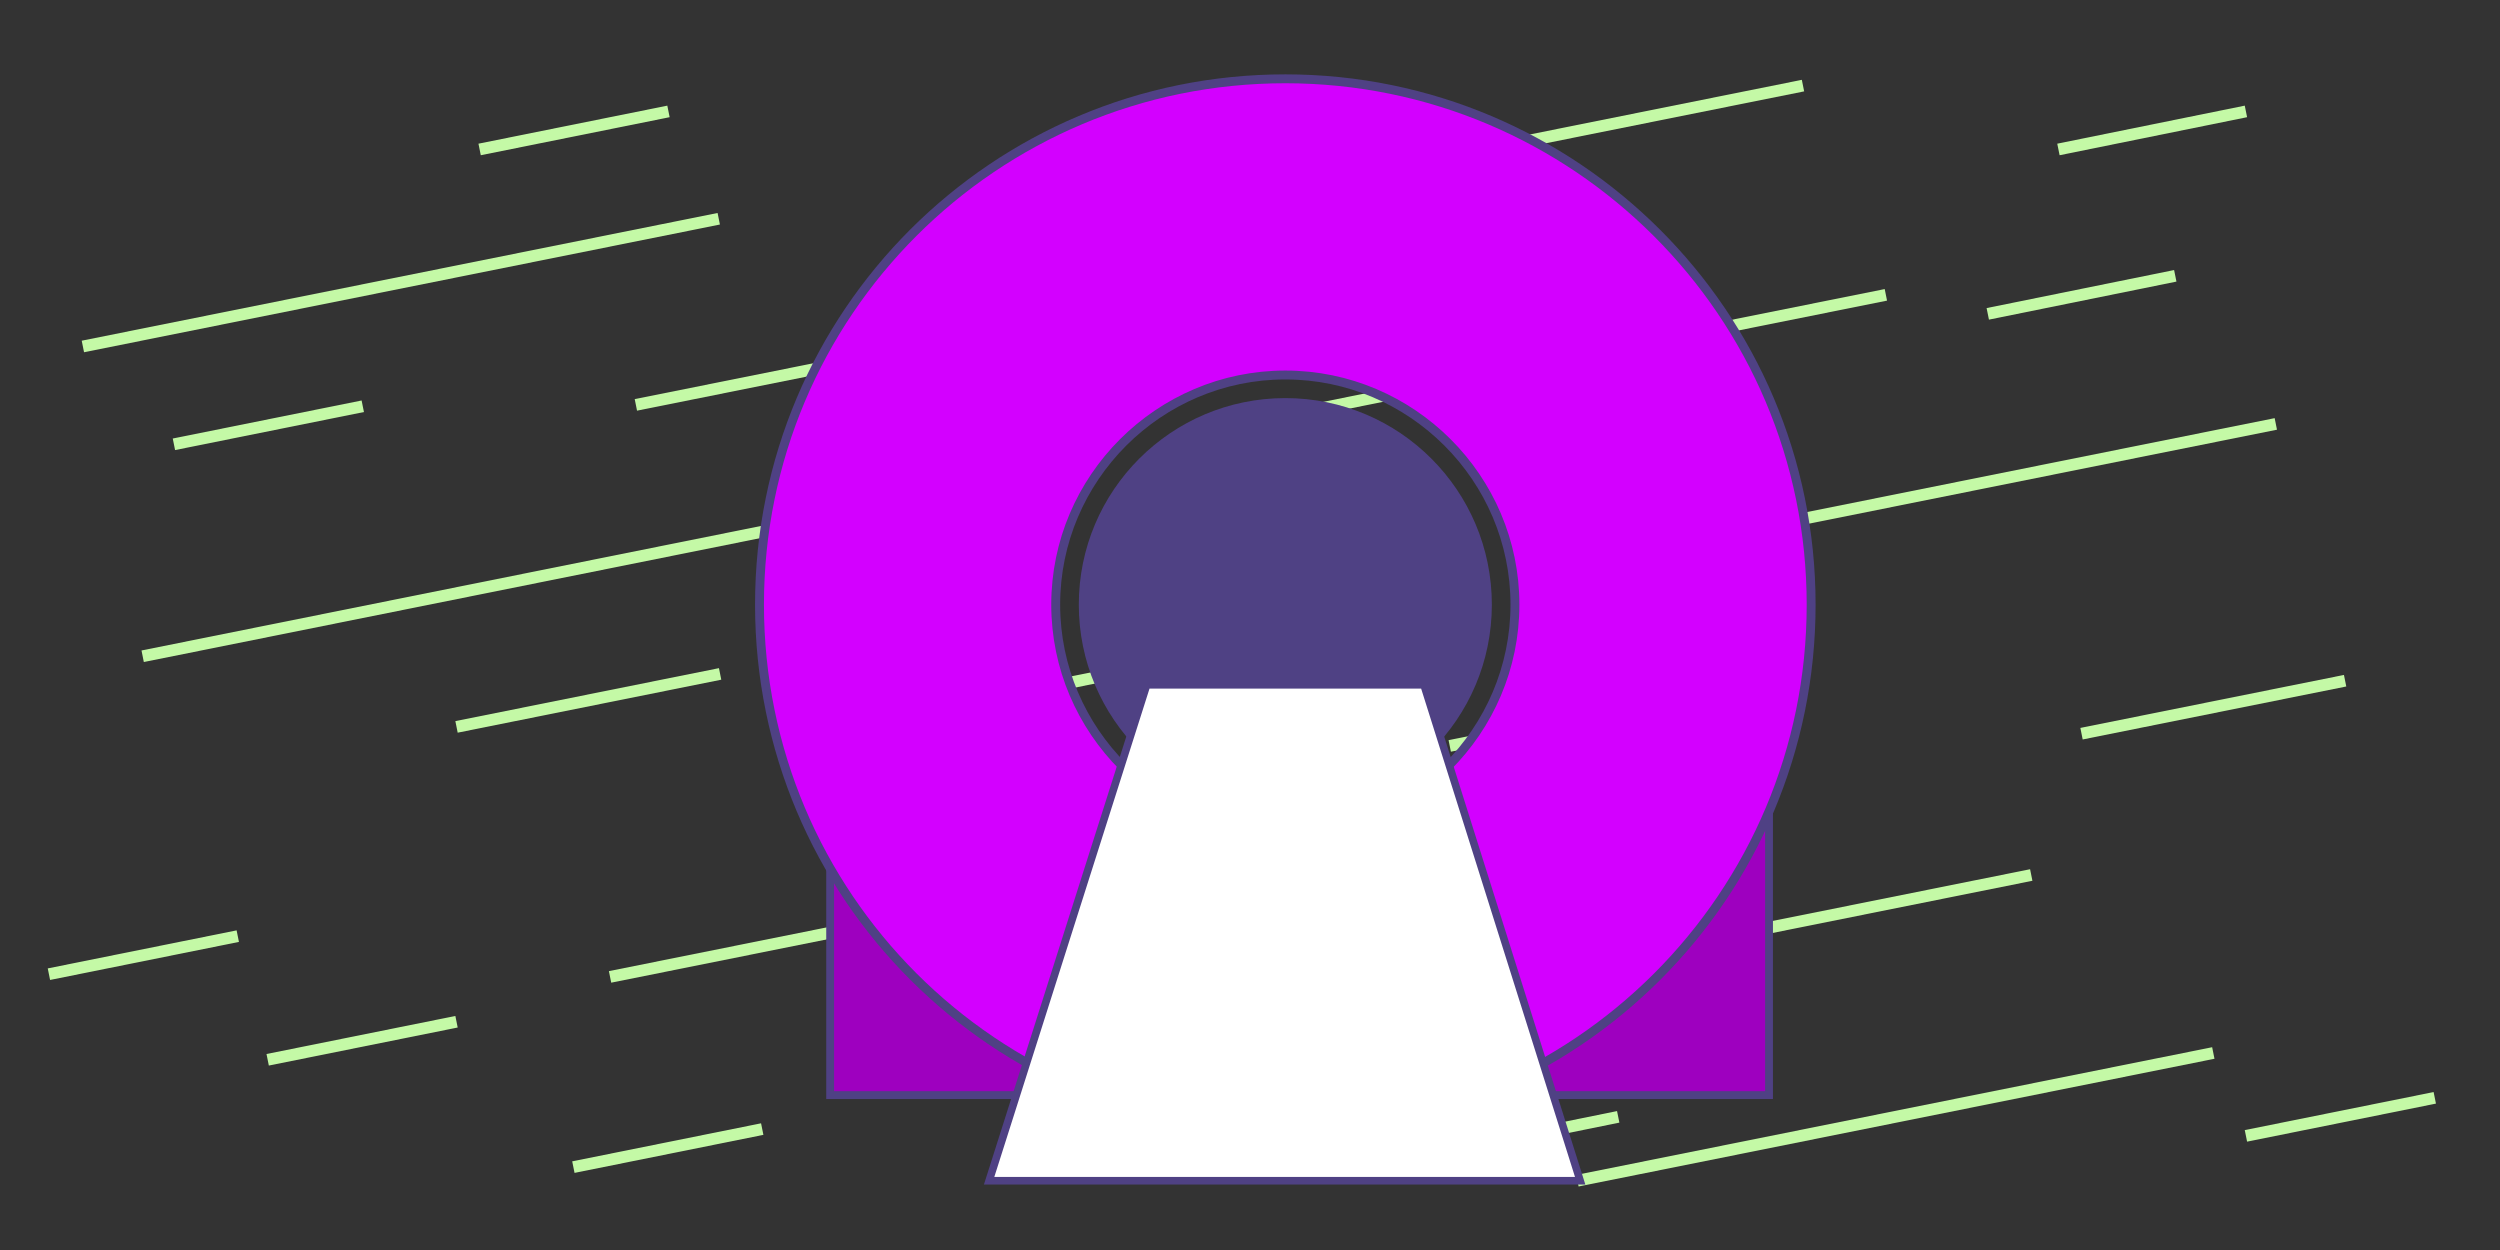
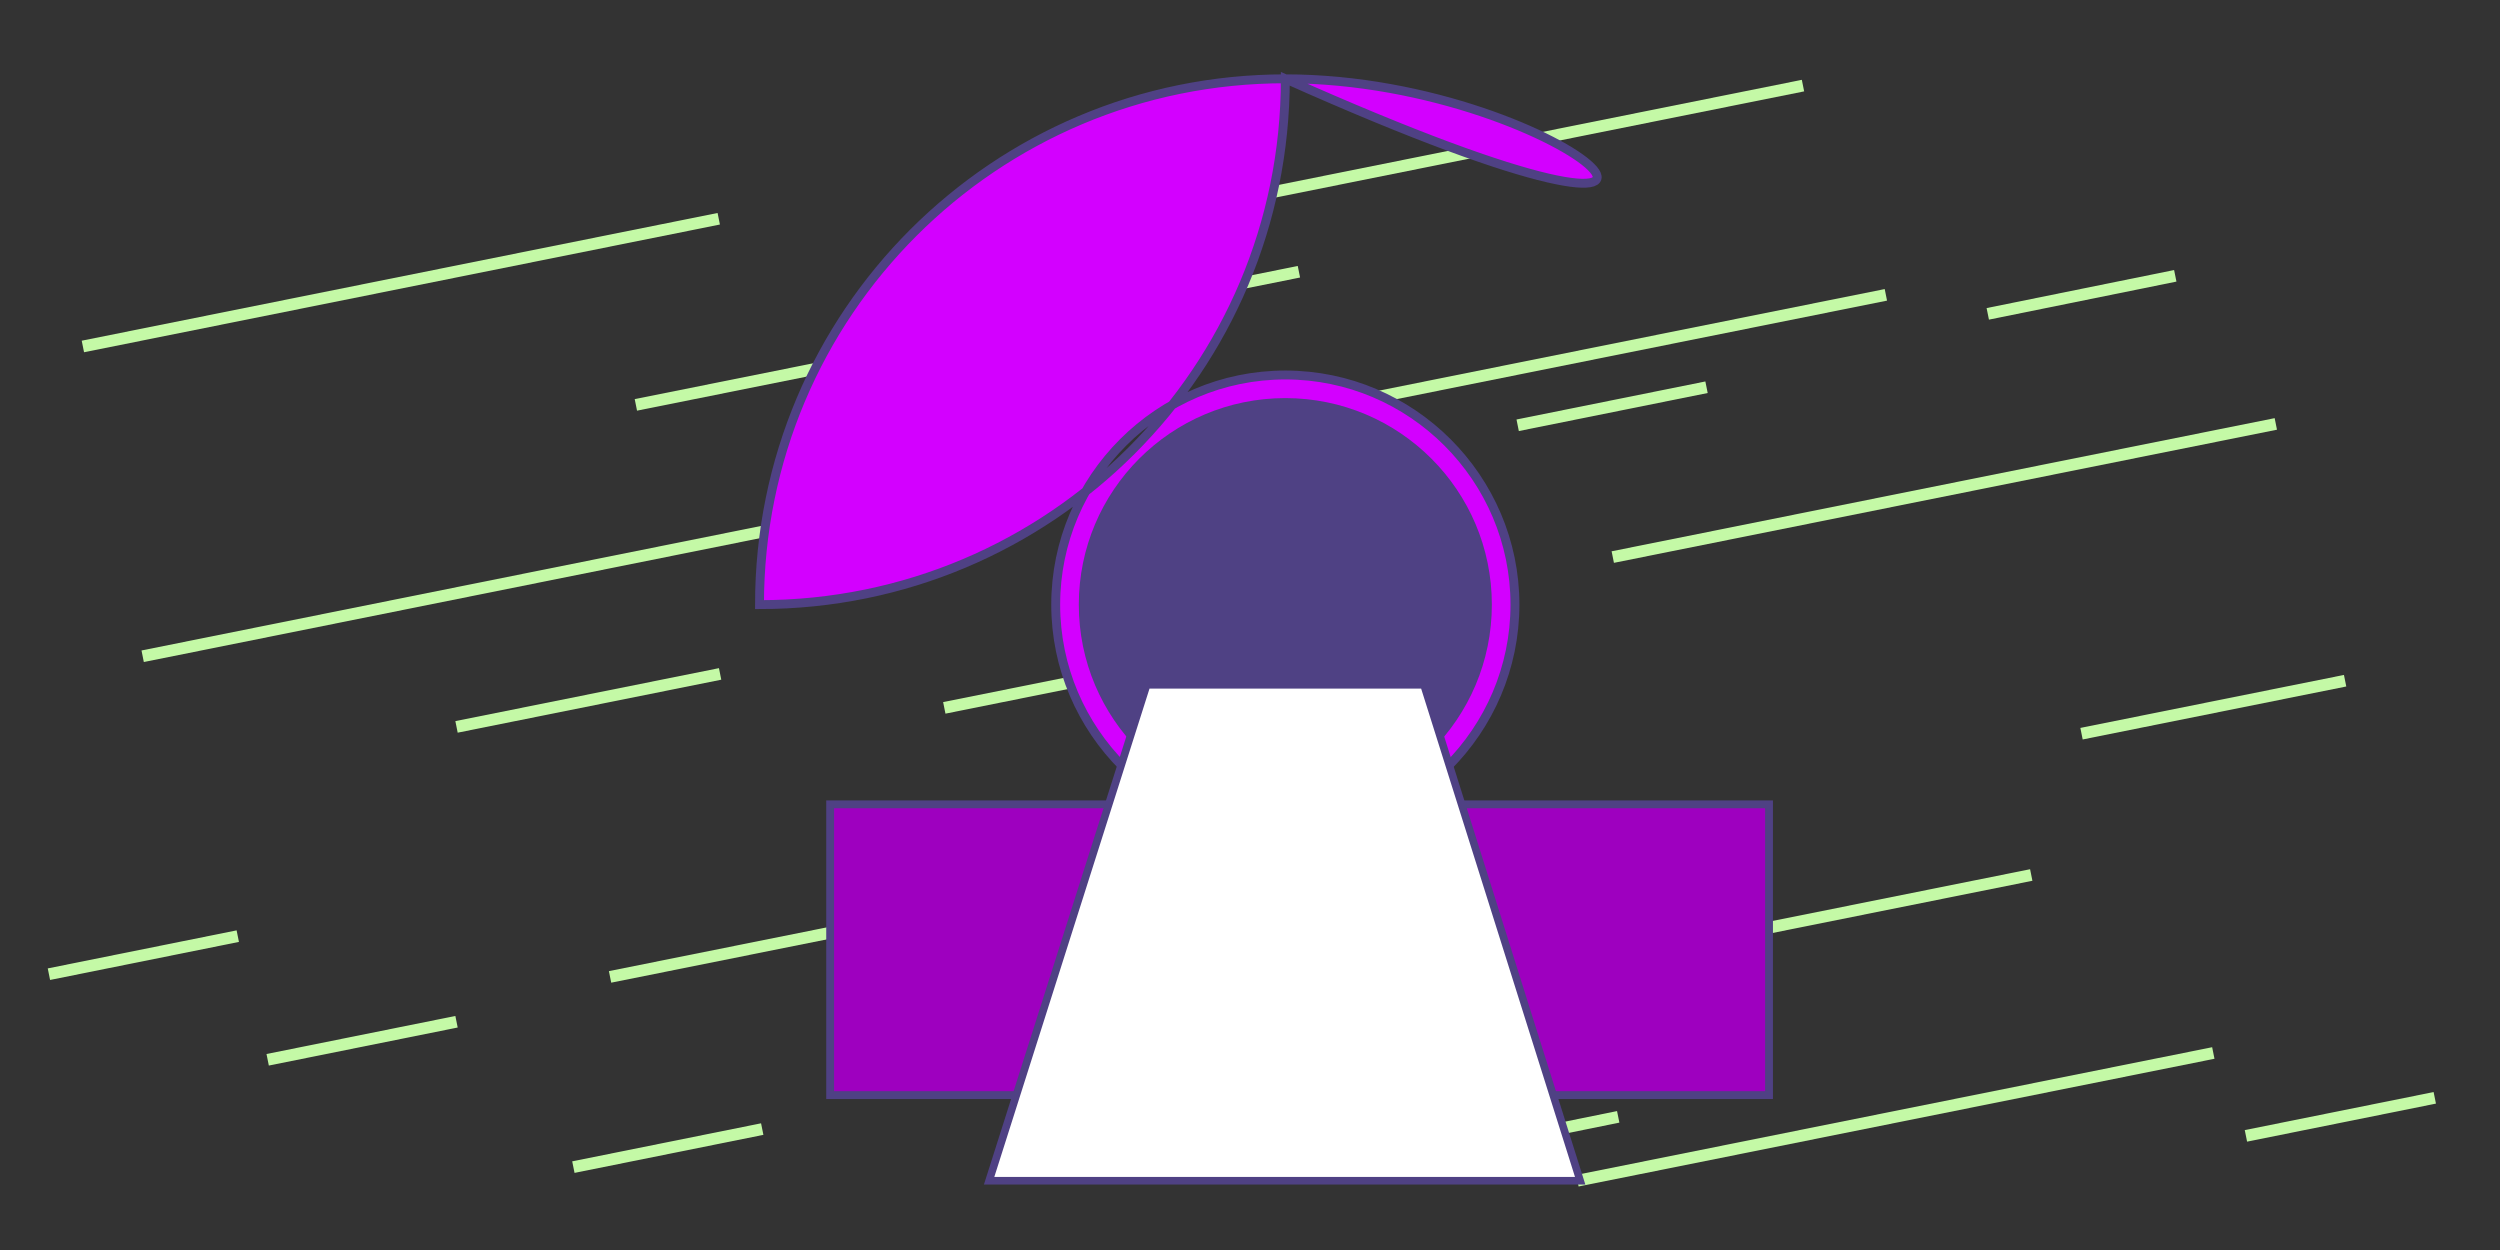
<svg xmlns="http://www.w3.org/2000/svg" version="1.1" id="Layer_1" x="0px" y="0px" viewBox="0 0 184 92" style="enable-background:new 0 0 184 92;" xml:space="preserve">
  <rect x="0" y="0" width="184" height="92" fill="#333333" stroke="none" />
  <style type="text/css">
	.st0{fill:#66D7FF;stroke:#C4F9A6;stroke-width:0.867;stroke-miterlimit:10;}
	.st1{fill:none;stroke:#54565A;stroke-width:3.649;stroke-linecap:round;stroke-miterlimit:10;}
	.st2{fill:none;stroke:#D300FF;stroke-width:0.413;stroke-miterlimit:10;}
	.st3{fill:none;stroke:#D300FF;stroke-width:0.292;stroke-miterlimit:10;}
	.st4{fill:none;stroke:#D300FF;stroke-width:0.186;stroke-miterlimit:10;}
	.st5{fill:#9E00BF;stroke:#4F4184;stroke-width:0.526;stroke-miterlimit:10;}
	.st6{fill:#D300FF;stroke:#4F4184;stroke-width:0.526;stroke-miterlimit:10;}
	.st7{fill:#54565A;stroke:#4F4184;stroke-width:0.526;stroke-miterlimit:10;}
	.st8{fill:none;stroke:#4F4184;stroke-width:0.526;stroke-miterlimit:10;}
	.st9{fill:none;stroke:#4F4184;stroke-width:0.526;stroke-linecap:round;stroke-miterlimit:10;}
	.st10{fill:#D300FF;stroke:#4F4184;stroke-width:0.681;stroke-miterlimit:10;}
	.st11{fill:#FFFFFF;}
	.st12{fill:none;stroke:#4F4184;stroke-width:0.733;stroke-miterlimit:10;}
	.st13{fill:#4F4184;}
	.st14{fill:#9E00BF;stroke:#4F4184;stroke-width:0.578;stroke-miterlimit:10;}
	.st15{fill:#D300FF;stroke:#4F4184;stroke-width:0.655;stroke-miterlimit:10;}
	.st16{fill:#FFFFFF;stroke:#4F4184;stroke-width:0.559;stroke-miterlimit:10;}
	.st17{fill:#D300FF;stroke:#4F4184;stroke-width:0.61;stroke-miterlimit:10;}
	.st18{fill:#D300FF;stroke:#4F4184;stroke-width:0.407;stroke-miterlimit:10;}
	.st19{fill:#D300FF;stroke:#4F4184;stroke-width:0.506;stroke-miterlimit:10;}
	.st20{fill:#D300FF;stroke:#4F4184;stroke-width:0.235;stroke-miterlimit:10;}
	.st21{fill:#D300FF;stroke:#4F4184;stroke-width:0.314;stroke-miterlimit:10;}
	.st22{fill:#D300FF;stroke:#4F4184;stroke-width:0.305;stroke-miterlimit:10;}
	.st23{fill:#D300FF;stroke:#4F4184;stroke-width:0.559;stroke-miterlimit:10;}
	.st24{fill:#D300FF;stroke:#4F4184;stroke-width:0.382;stroke-miterlimit:10;}
	.st25{fill:#D300FF;stroke:#4F4184;stroke-width:0.509;stroke-miterlimit:10;}
	.st26{fill:#D300FF;stroke:#4F4184;stroke-width:0.68;stroke-miterlimit:10;}
</style>
  <g>
    <line class="st0" x1="95.6" y1="20" x2="46.8" y2="29.8" />
    <line class="st0" x1="71.2" y1="36.1" x2="10.5" y2="48.3" />
    <line class="st0" x1="88.9" y1="48.2" x2="69.5" y2="52.1" />
    <line class="st0" x1="53" y1="49.6" x2="33.6" y2="53.5" />
    <line class="st0" x1="172.6" y1="50.1" x2="153.2" y2="54" />
-     <line class="st0" x1="49.2" y1="8.2" x2="35.3" y2="11" />
    <line class="st0" x1="125.6" y1="28.5" x2="111.7" y2="31.3" />
    <line class="st0" x1="17.5" y1="68.9" x2="3.6" y2="71.7" />
-     <line class="st0" x1="26.7" y1="29.9" x2="12.8" y2="32.7" />
    <line class="st0" x1="56.1" y1="83.1" x2="42.2" y2="85.9" />
    <line class="st0" x1="90.2" y1="76.6" x2="76.4" y2="79.3" />
    <line class="st0" x1="33.6" y1="75.2" x2="19.7" y2="78" />
    <line class="st0" x1="52.9" y1="16.1" x2="6.1" y2="25.5" />
    <line class="st0" x1="91.7" y1="62.5" x2="44.9" y2="71.9" />
    <line class="st0" x1="162.9" y1="77.5" x2="116.1" y2="86.9" />
    <line class="st0" x1="167.5" y1="31.2" x2="118.7" y2="41" />
-     <line class="st0" x1="165.3" y1="8.2" x2="151.5" y2="11" />
-     <line class="st0" x1="120.6" y1="52.1" x2="106.7" y2="54.9" />
    <line class="st0" x1="160.1" y1="20.3" x2="146.3" y2="23.1" />
    <line class="st0" x1="179.2" y1="80.8" x2="165.3" y2="83.6" />
    <line class="st0" x1="119.1" y1="82.2" x2="105.3" y2="85" />
    <line class="st0" x1="149.5" y1="64.4" x2="102.7" y2="73.8" />
    <line class="st0" x1="132.7" y1="6.3" x2="85.9" y2="15.7" />
    <line class="st0" x1="138.8" y1="21.7" x2="92" y2="31.1" />
  </g>
  <rect x="61.1" y="59.2" class="st14" width="69.1" height="21.4" />
-   <path class="st15" d="M94.6,5.8c-21.4,0-38.7,17.3-38.7,38.7c0,21.4,17.3,38.7,38.7,38.7c21.4,0,38.7-17.3,38.7-38.7  C133.3,23.1,115.9,5.8,94.6,5.8z M94.6,61.4c-9.3,0-16.9-7.6-16.9-16.9c0-9.3,7.6-16.9,16.9-16.9c9.3,0,16.9,7.6,16.9,16.9  C111.5,53.8,103.9,61.4,94.6,61.4z" />
+   <path class="st15" d="M94.6,5.8c-21.4,0-38.7,17.3-38.7,38.7c21.4,0,38.7-17.3,38.7-38.7  C133.3,23.1,115.9,5.8,94.6,5.8z M94.6,61.4c-9.3,0-16.9-7.6-16.9-16.9c0-9.3,7.6-16.9,16.9-16.9c9.3,0,16.9,7.6,16.9,16.9  C111.5,53.8,103.9,61.4,94.6,61.4z" />
  <circle class="st13" cx="94.6" cy="44.5" r="15.2" />
  <polygon class="st16" points="116.3,86.9 72.8,86.9 84.4,50.4 104.8,50.4 " />
</svg>